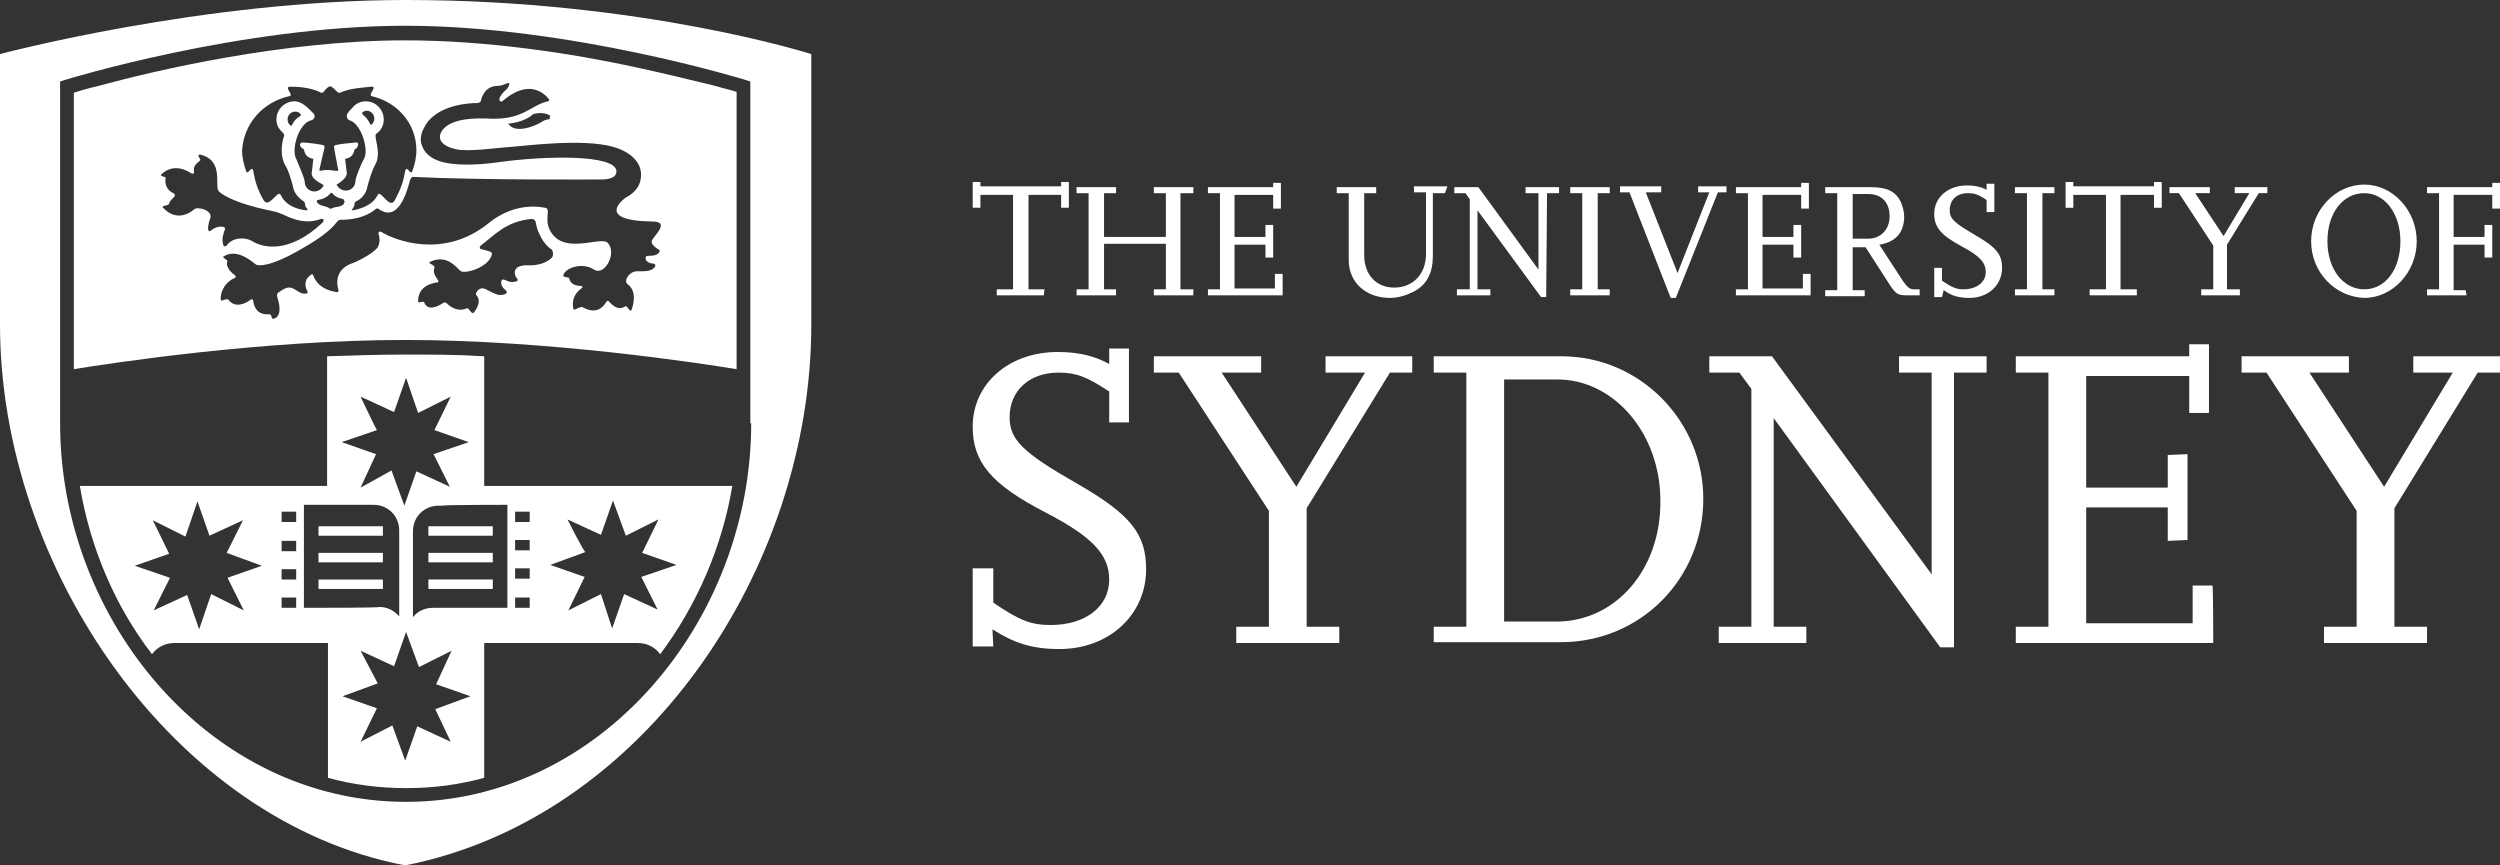
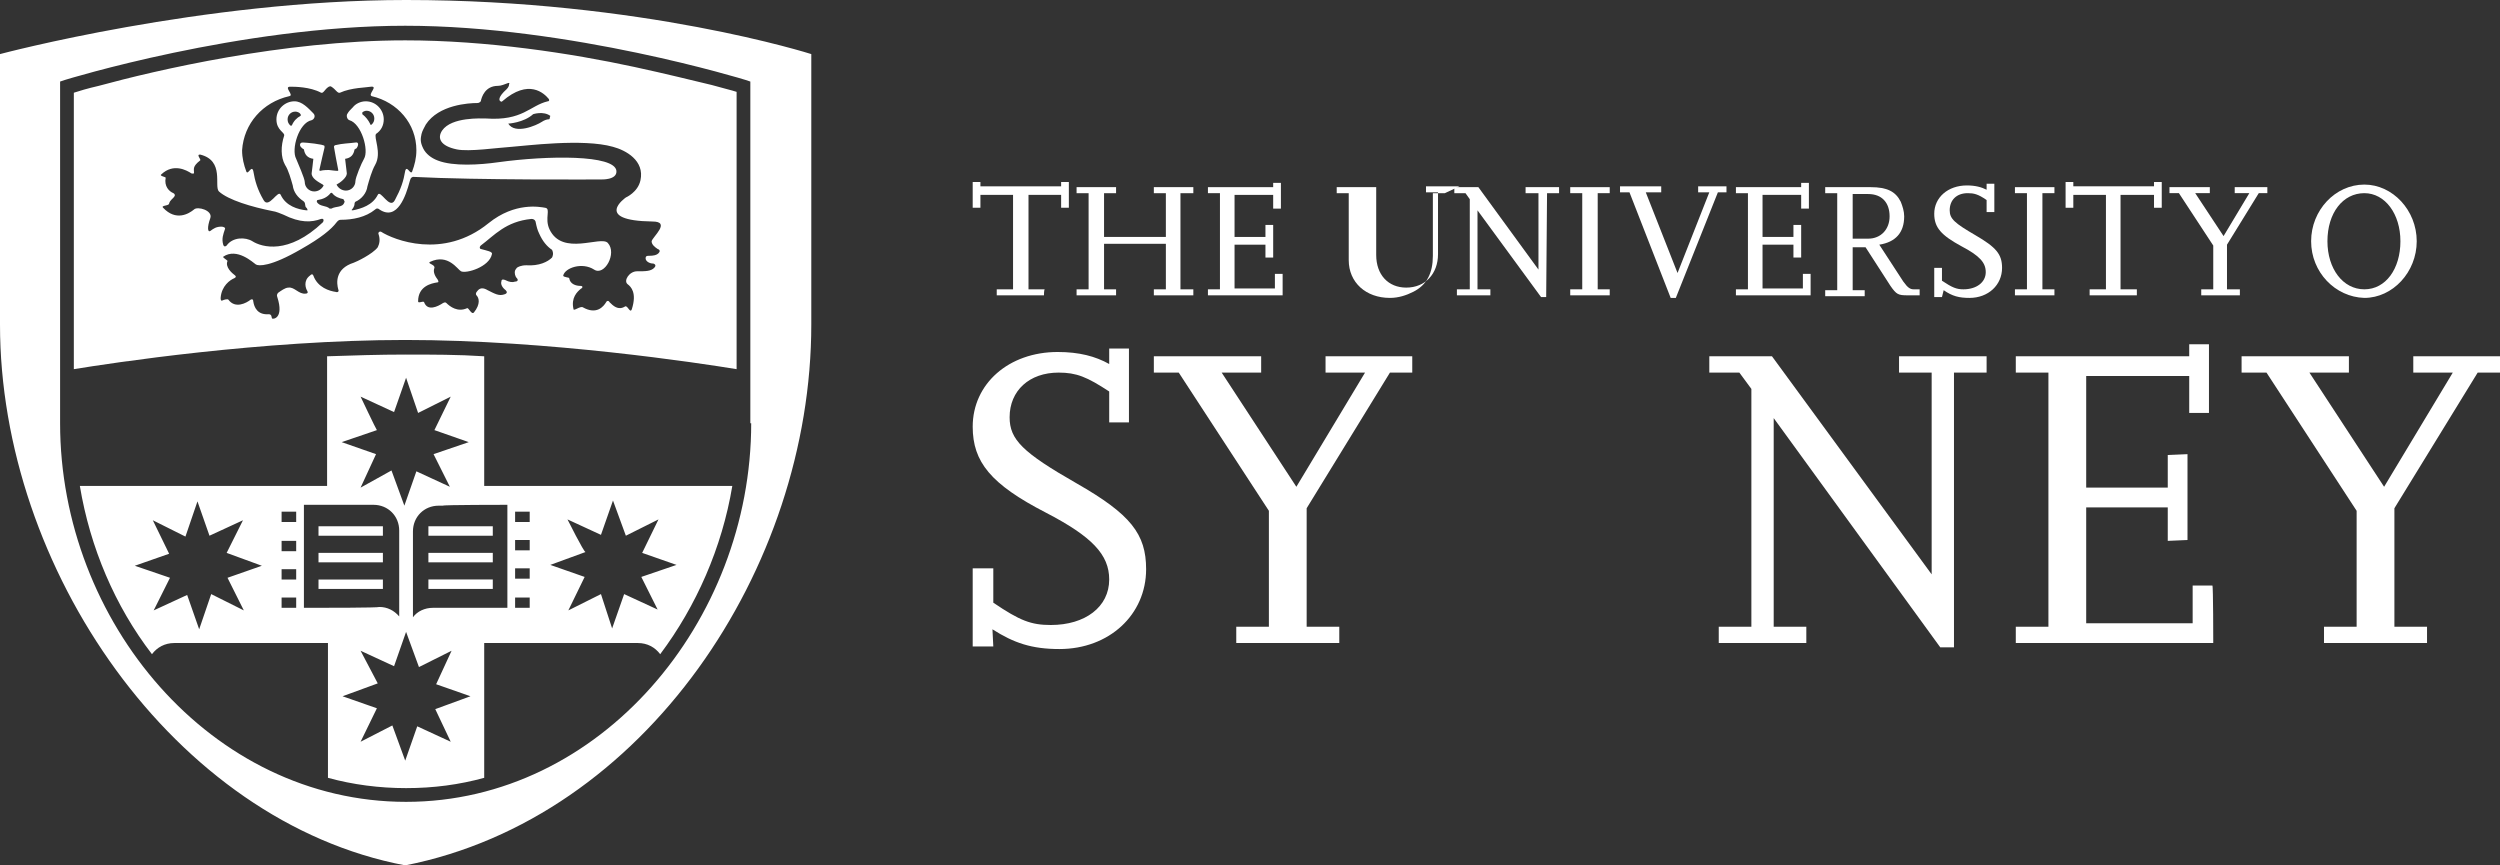
<svg xmlns="http://www.w3.org/2000/svg" version="1.1" id="Artwork" x="0px" y="0px" viewBox="0 0 291.2 100.8" style="enable-background:new 0 0 291.2 100.8;" xml:space="preserve">
  <rect x="0" y="0" width="291.2" height="100.8" fill="#333333" stroke="none" />
  <style type="text/css">
	.st0{fill:#FFFFFF;}
</style>
  <g>
    <path class="st0" d="M121.6,34.4h-5.5v-0.7h1.9v-11h-3.8v1.5h-0.9v-3h0.9v0.5h9.4v-0.5h0.9v3h-0.9v-1.5h-3.8v11h1.9   C121.6,33.7,121.6,34.4,121.6,34.4z" />
    <path class="st0" d="M139,34.4h-4.6v-0.7h1.4v-5.3h-7.2v5.3h1.4v0.7h-4.6v-0.7h1.4V22.5h-1.4v-0.7h4.6v0.7h-1.4v5.1h7.2v-5.1h-1.4   v-0.7h4.6v0.7h-1.5v11.2h1.5V34.4z" />
    <path class="st0" d="M149.4,34.4h-8.7v-0.7h1.4V22.5h-1.4v-0.7h7.6v-0.5h0.9v3h-0.9v-1.6h-4.5v4.9h3.6v-1.4l0.9,0v3.8l-0.9,0v-1.5   h-3.6v5.1h4.7v-1.7h0.9L149.4,34.4L149.4,34.4z" />
-     <path class="st0" d="M168.3,22.5h-1.4v7.3c0,2-0.7,3.4-2.3,4.2c-0.8,0.4-1.7,0.7-2.7,0.7c-2.8,0-4.8-1.8-4.8-4.4v-7.8h-1.4v-0.7   h4.6v0.7h-1.4v7.2c0,2.3,1.4,3.8,3.5,3.8c2.2,0,3.7-1.6,3.7-3.9v-7.2h-1.4v-0.7h3.9L168.3,22.5L168.3,22.5z" />
+     <path class="st0" d="M168.3,22.5h-1.4v7.3c0,2-0.7,3.4-2.3,4.2c-0.8,0.4-1.7,0.7-2.7,0.7c-2.8,0-4.8-1.8-4.8-4.4v-7.8h-1.4v-0.7   h4.6v0.7v7.2c0,2.3,1.4,3.8,3.5,3.8c2.2,0,3.7-1.6,3.7-3.9v-7.2h-1.4v-0.7h3.9L168.3,22.5L168.3,22.5z" />
    <path class="st0" d="M180.1,34.6h-0.6l-7.4-10.1v9.2h1.5v0.7h-3.9v-0.7h1.5V23.2l-0.5-0.7h-1.3v-0.7h2.8l7,9.6v-8.9h-1.5v-0.7h3.9   v0.7h-1.4L180.1,34.6L180.1,34.6z" />
    <path class="st0" d="M187.5,34.4h-4.6v-0.7h1.4V22.5h-1.4v-0.7h4.6v0.7h-1.4v11.2h1.4V34.4z" />
    <path class="st0" d="M195.2,34.7h-0.6l-4.8-12.3h-1.1v-0.7h4.8v0.7h-1.8l3.7,9.4l3.7-9.4h-1.3v-0.7h3.3v0.7h-1L195.2,34.7   L195.2,34.7z" />
    <path class="st0" d="M210.9,34.4h-8.7v-0.7h1.4V22.5h-1.4v-0.7h7.6v-0.5h0.9v3h-0.9v-1.6h-4.5v4.9h3.6v-1.4l0.9,0v3.8l-0.9,0v-1.5   h-3.6v5.1h4.7v-1.7h0.9L210.9,34.4L210.9,34.4z" />
    <path class="st0" d="M223.8,34.4h-1.6c-1.1,0-1.3-0.1-2-1.1l-2.9-4.5h-1.5v5h1.4v0.7h-4.6v-0.7h1.4V22.5h-1.4v-0.7h5.3   c1.9,0,2.9,0.5,3.5,1.7c0.2,0.5,0.4,1.1,0.4,1.7c0,1.9-1,3-2.9,3.3l2.8,4.3c0.5,0.7,0.8,0.9,1.2,0.9h0.7V34.4z M215.8,27.8h1.8   c1.5,0,2.5-1.1,2.5-2.6c0-1.6-0.9-2.6-2.5-2.6h-1.8C215.8,22.6,215.8,27.8,215.8,27.8z" />
    <path class="st0" d="M226.2,34.6h-0.9v-3.4h0.9v1.5c1.2,0.8,1.7,1,2.5,1c1.5,0,2.6-0.8,2.6-2c0-1.1-0.7-1.9-2.8-3   c-2.4-1.3-3.2-2.2-3.2-3.8c0-1.9,1.6-3.3,3.8-3.3c1,0,1.7,0.2,2.3,0.5v-0.7h0.9v3.3h-0.9v-1.4c-1-0.7-1.5-0.8-2.2-0.8   c-1.3,0-2.1,0.8-2.1,2c0,1,0.6,1.5,3,2.9c2.4,1.4,3.1,2.2,3.1,3.8c0,2-1.6,3.5-3.8,3.5c-1.2,0-2-0.2-3-0.9L226.2,34.6L226.2,34.6z" />
    <path class="st0" d="M239.3,34.4h-4.6v-0.7h1.4V22.5h-1.4v-0.7h4.6v0.7h-1.4v11.2h1.4V34.4z" />
    <path class="st0" d="M248.9,34.4h-5.5v-0.7h1.9v-11h-3.8v1.5h-0.9v-3h0.9v0.5h9.4v-0.5h0.9v3h-0.9v-1.5H247v11h1.9L248.9,34.4   L248.9,34.4z" />
    <path class="st0" d="M261,34.4h-4.6v-0.7h1.4v-5.1l-4-6.1h-1.1v-0.7h4.7v0.7h-1.7l3.3,5l3-5h-1.7v-0.7h3.8v0.7h-1l-3.7,6v5.2h1.5   V34.4z" />
    <path class="st0" d="M269.2,28.1c0-3.6,2.8-6.6,6.2-6.6c3.3,0,6.1,3,6.1,6.6c0,3.6-2.8,6.6-6.1,6.6C272,34.6,269.2,31.7,269.2,28.1   z M271.1,28.1c0,3.2,1.8,5.6,4.3,5.6c2.5,0,4.2-2.4,4.2-5.6s-1.8-5.6-4.2-5.6C272.9,22.5,271.1,24.8,271.1,28.1L271.1,28.1z" />
-     <path class="st0" d="M287.3,34.4h-4.6v-0.7h1.4V22.5h-1.4v-0.7h7.6v-0.5h0.9v3h-0.9v-1.6h-4.5v4.9h3.6v-1.4l0.9,0v3.8l-0.9,0v-1.5   h-3.6v5.3h1.4L287.3,34.4L287.3,34.4z" />
  </g>
  <g>
    <path class="st0" d="M115.7,75.3h-2.4v-9.1h2.4v4c3.1,2.1,4.4,2.6,6.7,2.6c4,0,6.8-2.1,6.8-5.3c0-2.9-2-5-7.4-7.8   c-6.4-3.3-8.5-5.9-8.5-10c0-5,4.2-8.7,9.9-8.7c2.5,0,4.4,0.5,6,1.4v-1.8h2.3v8.6h-2.3v-3.6c-2.6-1.7-3.8-2.2-5.9-2.2   c-3.4,0-5.7,2.1-5.7,5.2c0,2.6,1.5,4.1,7.8,7.7c6.3,3.6,8.1,5.9,8.1,10c0,5.3-4.3,9.3-10.1,9.3c-3.2,0-5.3-0.7-7.8-2.3L115.7,75.3   L115.7,75.3z" />
    <path class="st0" d="M156,74.9h-12V73h3.8V59.5l-10.5-16.1h-2.9v-1.9h12.5v1.9h-4.6l8.7,13.3l8-13.3h-4.6v-1.9h10.1v1.9h-2.6   l-9.7,15.8V73h3.8L156,74.9L156,74.9z" />
-     <path class="st0" d="M167,74.9V73h3.8V43.4H167v-1.9h14.9c9.1,0,16.5,7.5,16.5,16.6c0,9.3-7.3,16.7-16.6,16.7H167L167,74.9z    M175.2,72.4h6.1c6.9,0,12.2-6.1,12.1-14.1c0-7.8-5.4-14.1-12-14.1h-6.2V72.4z" />
    <path class="st0" d="M227.6,75.4H226l-19.4-26.7V73h3.8v1.9h-10.2V73h3.8V45.3l-1.4-1.9h-3.5v-1.9h7.3L225,66.9V43.4h-3.8v-1.9   h10.2v1.9h-3.8V75.4z" />
    <path class="st0" d="M257.8,74.9h-23V73h3.8V43.4h-3.8v-1.9h20.2v-1.4h2.3v8H255v-4.3h-12v13h9.5V53l2.3-0.1v10l-2.3,0.1v-3.9H243   v13.5h12.4v-4.4h2.3C257.8,68.2,257.8,74.9,257.8,74.9z" />
    <path class="st0" d="M282.7,74.9h-12V73h3.8V59.5l-10.5-16.1h-2.9v-1.9h12.5v1.9H269l8.7,13.3l8-13.3h-4.6v-1.9h10.1v1.9h-2.6   l-9.7,15.8V73h3.8L282.7,74.9L282.7,74.9z" />
  </g>
  <path class="st0" d="M49.9,65.5h7.5v-1.1h-7.5V65.5z M49.9,68.6h7.5v-1.1h-7.5V68.6z M49.9,62.4h7.5v-1.1h-7.5V62.4z M44.6,64.4  h-7.5v1.1h7.5C44.6,65.5,44.6,64.4,44.6,64.4z M44.6,67.5h-7.5v1.1h7.5C44.6,68.6,44.6,67.5,44.6,67.5z M44.6,61.3h-7.5v1.1h7.5  C44.6,62.4,44.6,61.3,44.6,61.3z M56.4,41.5c-3-0.2-6.1-0.2-9.2-0.2c-3,0-6.1,0.1-9.1,0.2v15.1H9.3c1.2,7.2,4.1,14,8.4,19.6  c0.6-0.8,1.5-1.3,2.6-1.3h17.9v15.7c2.9,0.8,6,1.2,9.1,1.2v0.1h0v-0.1c3.2,0,6.2-0.4,9.1-1.2V74.9h17.9c1.1,0,2,0.5,2.6,1.3  c4.2-5.6,7.2-12.4,8.4-19.6H56.4V41.5z M42,46.2l3.9,1.8l1.4-4l1.4,4.1l3.8-1.9l-1.9,3.9l4,1.4l-4.1,1.4l1.9,3.8l-3.9-1.8l-1.4,4  l-1.5-4.1L42,56.8l1.8-3.9l-4-1.4l4.1-1.4C43.8,50,42,46.2,42,46.2z M28.4,71.1l-3.8-1.9l-1.4,4.1l-1.4-4l-3.9,1.8l1.9-3.8l-4.1-1.4  l4-1.4l-1.9-3.9l3.8,1.9l1.4-4.1l1.4,4l3.9-1.8l-1.9,3.8l4.1,1.5l-4,1.4L28.4,71.1z M34.5,70.8h-1.7v-1.2h1.7V70.8z M34.5,67.5h-1.7  v-1.2h1.7V67.5z M34.5,64.2h-1.7v-1.2h1.7V64.2z M34.5,60.8h-1.7v-1.2h1.7V60.8z M35.4,70.8v-12H43c0.1,0,0.3,0,0.5,0  c1.7,0,3,1.3,3,3v10c-0.6-0.7-1.4-1.1-2.3-1.1C44,70.8,37.8,70.8,35.4,70.8z M52.5,86.4l-3.9-1.8l-1.4,4l-1.5-4.1L42,86.4l1.9-3.9  l-4-1.4l4.1-1.5L42,75.8l3.9,1.8l1.4-4l1.5,4.1l3.8-1.9l-1.8,3.9l4,1.4l-4.1,1.5C50.7,82.6,52.5,86.4,52.5,86.4z M66.1,60.5l3.9,1.8  l1.4-4l1.5,4.1l3.8-1.9l-1.9,3.9l4,1.4l-4.1,1.4l1.9,3.8l-3.9-1.8l-1.4,4L70,69.2l-3.8,1.9l1.9-3.9l-4-1.4l4.1-1.5  C68,64.3,66.1,60.5,66.1,60.5z M60,59.6h1.7v1.2H60V59.6z M60,62.9h1.7v1.2H60C60,64.2,60,62.9,60,62.9z M60,66.2h1.7v1.2H60V66.2z   M60,69.6h1.7v1.2H60V69.6z M59.1,58.8v12c-2.4,0-8.6,0-8.7,0c-0.9,0-1.8,0.4-2.3,1.1v-10c0-1.7,1.3-3,3-3c0.1,0,0.3,0,0.5,0  C51.5,58.8,59.1,58.8,59.1,58.8z M73.9,7.8c-7.4-1.6-17.2-3.1-26.7-3.1c-14.2,0-29.1,3.5-35.7,5.3c-1.3,0.3-2.3,0.6-2.9,0.8V43  c4.3-0.7,21.9-3.4,38.6-3.4c16.7,0,34.3,2.7,38.6,3.4V10.7c-0.6-0.2-1.5-0.4-2.9-0.8C80.8,9.4,77.6,8.6,73.9,7.8z M33.7,11.2  c0.6-0.1-0.7-1.1,0.1-1.1c0.5,0,2.3,0,3.6,0.7c0.3,0.1,0.4-0.4,0.9-0.7c0,0,0.2-0.1,0.3,0c0.5,0.3,0.7,0.8,1,0.7  c1.3-0.6,3.1-0.6,3.6-0.7c0.9-0.1-0.4,0.9,0.1,1.1c3,0.7,5.2,3.2,5.2,6.3c0,0.9-0.2,1.7-0.5,2.5c-0.2,0.4-0.6-0.8-0.8-0.1  C47,21.1,46.7,22,46,23.3c-0.6,1.2-1.7-1.3-2-0.6c-0.6,1.2-1.9,1.6-2.9,1.8c-0.1,0-0.2,0-0.1-0.1c0,0,0.3-0.3,0.3-0.7  c0,0,0-0.1,0.1-0.2c0.7-0.3,1.3-1,1.4-1.8c0.2-0.7,0.5-1.8,0.9-2.5c0.8-1.4-0.2-3.2,0.1-3.6c0.6-0.4,0.9-1,0.9-1.7  c0-1.1-0.9-2.1-2.1-2.1c-0.6,0-1.2,0.3-1.5,0.7l-0.1,0.1c-0.2,0.2-0.4,0.4-0.5,0.6c-0.2,0.2-0.1,0.7,0.2,0.8  c1.4,0.4,2.3,3.5,1.7,4.5c-0.3,0.5-1,2.2-1,2.6c0,0.6-0.5,1.1-1.1,1.1c-0.5,0-0.9-0.3-1.1-0.7c0,0,0,0,0,0c0.4-0.2,1.2-0.8,1.2-1.3  l-0.2-1.7c0.7-0.1,1-0.5,1.1-1.1c0.1,0,0.1-0.1,0.2-0.1c0.2-0.2,0.4-0.8-0.1-0.7c-0.7,0.1-1.5,0.1-2.3,0.3c-0.1,0-0.2,0.1-0.2,0.2  c0,0.1,0.4,2.2,0.5,2.7c0,0.1,0,0.1-0.1,0.1c-0.3,0-0.9-0.1-1-0.1c-0.1,0-0.7,0-1,0.1c0,0-0.1,0-0.1-0.1c0.1-0.5,0.6-2.6,0.6-2.6  c0-0.1,0-0.2,0-0.2c-0.1-0.2-2.2-0.4-2.5-0.4c-0.1,0-0.2,0-0.3,0.1c-0.2,0.3,0.2,0.6,0.4,0.7c0.1,0.6,0.4,1,1.1,1.1c0,0,0,0,0,0  c0,0.1-0.2,1.7-0.2,1.7c0,0.6,0.8,1,1.3,1.3c0,0,0.1,0.1,0.1,0.1c-0.2,0.4-0.6,0.7-1.1,0.7c-0.6,0-1.1-0.5-1.1-1.1  c0-0.4-0.8-2.2-1-2.7c-0.6-1.1,0.3-4.2,1.8-4.5c0.3-0.1,0.5-0.5,0.2-0.8c-0.6-0.6-1.3-1.4-2.2-1.4c-1.1,0-2.1,0.9-2.1,2.1  c0,1.3,1,1.5,0.9,1.9c-0.4,1.2-0.4,2.5,0.1,3.4c0.4,0.6,0.7,1.7,0.9,2.4c0.1,0.8,0.6,1.4,1.2,1.8c0.3,0.2,0.2,0.4,0.3,0.7  c0.1,0.1,0.2,0.2,0.2,0.3c0.1,0.1,0,0.1-0.1,0.1c-1-0.1-2.4-0.5-3-1.8c-0.3-0.7-1.4,1.7-2,0.6c-0.7-1.2-1-2.2-1.2-3.4  c-0.2-0.7-0.6,0.5-0.8,0.1c-0.3-0.8-0.5-1.6-0.5-2.5C28.4,14.4,30.6,11.9,33.7,11.2L33.7,11.2z M42.2,13.3c0,0,0-0.1,0-0.2  c0.1-0.1,0.3-0.2,0.5-0.2c0.5,0,0.9,0.4,0.9,0.9c0,0.3-0.1,0.5-0.3,0.7c-0.1,0.1-0.2,0-0.2-0.1C42.9,14,42.6,13.6,42.2,13.3z   M40.1,23.6c-0.2,0.6-1,0.4-1.5,0.7c0,0-0.2,0-0.2,0c-0.4-0.4-1.2-0.2-1.5-0.8c0,0,0-0.2,0.1-0.2c0.6-0.1,1.1-0.3,1.5-0.8  c0,0,0.1-0.1,0.2,0c0.3,0.4,0.8,0.6,1.3,0.7C40.1,23.4,40.2,23.5,40.1,23.6z M34,14.6c0,0-0.1,0.1-0.2,0c-0.2-0.2-0.3-0.4-0.3-0.7  c0-0.5,0.4-0.9,0.9-0.9c0.2,0,0.5,0.1,0.6,0.3c0.1,0.1,0,0.2,0,0.2C34.6,13.7,34.2,14.1,34,14.6z M25.8,26.4c-0.6,0-0.9,0.2-1.3,0.5  c-0.3,0.2-0.4-0.4,0-1.5c0.3-0.9-1.5-1.4-1.9-1c-0.6,0.5-2.1,1.4-3.6-0.2c-0.3-0.3,0.7-0.2,0.7-0.5c0.1-0.4,0.5-0.6,0.6-0.8  c0.1-0.1,0.1-0.3-0.1-0.4c-0.5-0.2-1.1-0.8-0.9-1.8c0-0.1-0.8-0.2-0.5-0.4c1.4-1.3,2.9-0.5,3.5-0.1c0.1,0,0.3,0.1,0.3-0.1  c0-0.4-0.2-0.7,0.7-1.4c0.2-0.1-0.5-0.7,0-0.7c2.9,0.7,1.6,3.7,2.2,4.3c1.1,1,3.8,1.8,6.3,2.3c0.2,0,1,0.3,1.2,0.4  c2,1,3.3,0.9,4.4,0.5c0.4-0.1,0.3,0.3,0.2,0.4c-4,3.8-7.1,2.9-8.2,2.2c-0.8-0.5-2.3-0.5-3,0.5c-0.1,0.1-0.3,0.2-0.4-0.1  c-0.2-0.7,0-1.2,0.2-1.8C26.3,26.5,26,26.4,25.8,26.4z M64.3,30c-0.5,0.5-1.5,1-3,0.9c-0.6,0-1,0.2-1.1,0.3  c-0.1,0.1-0.2,0.3-0.2,0.3c-0.1,0.3,0,0.7,0.2,0.9c0.2,0.2,0.1,0.4-0.2,0.4c-0.3,0.1-0.6,0.1-1.2-0.2c-0.3-0.1-0.4,0-0.4,0.2  c-0.1,0.3,0.1,0.7,0.5,1c0.2,0.2,0.2,0.4-0.2,0.5c-0.6,0.2-1.1-0.1-1.9-0.5c-0.5-0.3-0.9-0.3-1.2,0.1c-0.2,0.2-0.2,0.4-0.1,0.5  c0.3,0.3,0.5,1-0.3,2c-0.3,0.3-0.6-0.6-0.8-0.5c-1.1,0.5-2-0.2-2.4-0.6c-0.1-0.1-0.2-0.1-0.4,0c-0.6,0.4-1.8,1-2.2-0.1  c-0.1-0.2-0.7,0.2-0.7-0.1c0-1.8,1.6-2.1,2.2-2.2c0.2,0,0.2-0.1,0.1-0.3c-0.3-0.4-0.6-0.9-0.4-1.4c0.1-0.4-0.9-0.5-0.5-0.7  c2.1-1,3.2,0.9,3.6,1.1c0.6,0.3,3.3-0.5,3.6-2c0.1-0.3-0.6-0.4-1.3-0.6c-0.1,0-0.2-0.2,0-0.4c1.6-1.2,2.9-2.8,5.9-3.1  c0.4,0,0.5,0.3,0.5,0.4c0.1,0.5,0.2,0.9,0.4,1.3c0.4,0.9,0.9,1.5,1.5,1.9C64.5,29.5,64.4,29.8,64.3,30z M76.6,29  c0.3,0.1,0.3,0.3,0.1,0.5c-0.2,0.2-0.5,0.3-1.2,0.3c-0.3,0-0.3,0.2-0.3,0.3c0,0.3,0.4,0.6,0.9,0.6c0.3,0.1,0.3,0.3,0.1,0.5  c-0.4,0.4-1,0.4-2,0.4c-0.9,0-1.6,1.1-1.1,1.5c0.4,0.3,1.1,1,0.5,2.9c-0.2,0.6-0.5-0.5-0.8-0.3c-0.8,0.5-1.4-0.1-1.8-0.5  c-0.1-0.2-0.3-0.2-0.4,0c-0.3,0.5-1.1,1.5-2.7,0.6c-0.3-0.2-1.1,0.5-1.1,0.2c-0.3-1.3,0.4-2,0.9-2.4c0.1,0,0.3-0.3-0.1-0.3  c-0.5,0-1.2-0.2-1.3-0.9c0-0.1-0.7-0.1-0.7-0.3c0.2-0.9,2.2-1.6,3.6-0.7c1.2,0.8,2.7-1.9,1.6-3.1c-0.8-0.9-5.3,1.6-6.8-1.6  c-0.6-1.3,0.2-2.4-0.5-2.5c-0.6-0.1-3.5-0.7-6.6,1.8c-5.3,4.3-11.1,1.9-12.5,1c-0.2-0.1-0.4,0.1-0.3,0.3c0.2,0.6,0.1,1.1-0.1,1.5  c-0.6,0.8-2.5,1.7-2.8,1.8c-2.2,0.7-2,2.4-1.8,3.1c0.1,0.2,0,0.4-0.3,0.3c-0.7-0.1-2.1-0.5-2.6-1.9c-0.1-0.2-0.2-0.2-0.4,0  c-0.8,0.6-0.5,1.5-0.3,1.8c0.1,0.2,0,0.3-0.2,0.3c-0.8,0.1-1.3-0.8-2-0.7c-0.4,0-0.9,0.4-1.2,0.6c-0.1,0.1-0.2,0.3-0.1,0.5  c0.8,2.5-0.5,2.6-0.6,2.5c-0.1-0.1,0-0.5-0.4-0.5c-1.3,0.1-1.7-0.8-1.8-1.5c0-0.2-0.1-0.3-0.3-0.2c-0.5,0.4-1.8,1.1-2.6,0  c-0.1-0.1-0.5,0-0.7,0.1c-0.2,0.1-0.2-0.2-0.2-0.3c0.1-1.4,1.1-2.1,1.6-2.3c0.2-0.1,0.2-0.2,0.1-0.3c-0.4-0.3-1.2-1-0.9-1.7  c0-0.1-0.6-0.4-0.5-0.5c1.6-1.1,3.5,0.7,3.8,0.9c0.3,0.2,1.7,0.3,5.3-1.8c2.3-1.3,3.5-2.3,4.1-3.1c0.1-0.1,0.2-0.3,0.5-0.3  c1.4,0,2.9-0.3,4-1.2c0.2-0.2,0.4-0.1,0.5,0c2.1,1.4,3.1-1.7,3.5-3.2c0.1-0.3,0.1-0.5,0.4-0.6c7.6,0.4,21.9,0.3,21.9,0.3  s1.9,0.1,1.8-1c-0.2-1.9-8-1.8-13.8-1c-2.1,0.3-5.2,0.5-7-0.2c-0.8-0.3-1.4-0.8-1.7-1.4c-0.4-0.8-0.3-1.2-0.2-1.7  c0.1-0.4,0.3-0.7,0.5-1.1c1.5-2.3,5-2.5,6-2.5c0.2,0,0.3-0.1,0.4-0.2c0.1-0.5,0.5-1.8,2-1.8c0.4,0,0.8-0.2,1.1-0.3  c0.2-0.1,0.3,0,0.2,0.1c0,0.2-0.1,0.4-0.3,0.6c-1,0.9-0.9,1.3-0.7,1.4c0.1,0.1,0.2,0,0.2,0c3.1-2.7,4.9-0.9,5.4-0.3  c0.1,0.1,0.1,0.3-0.1,0.3c-2.1,0.5-2.9,2.3-7.2,2c-0.5,0-4-0.2-5.1,1.4c-0.6,0.9-0.2,1.8,1.7,2.2c1.4,0.3,4.8-0.2,6.4-0.3  c1.5-0.1,8.3-1,11.8,0c1.5,0.4,3.7,1.6,3.2,3.9c-0.3,1.4-1.7,2-1.7,2s-3.9,2.7,3.1,2.8c2.2,0,0,1.8-0.1,2.3  C75.9,28.5,76.3,28.8,76.6,29z M63.9,13.9c-0.2,0-0.5,0.1-0.8,0.3c-0.6,0.4-3.1,1.5-3.9,0.2c0,0,1.8-0.1,2.9-1.1c0,0,1.2-0.4,2,0.2  C64,13.7,64.1,13.9,63.9,13.9z M47.3,0C23.6,0,0,6.3,0,6.3v31.5c0,28.4,20.3,57.9,47.2,63c27.9-5.5,47.3-34.6,47.3-63V6.3  C94.5,6.3,74.8,0,47.3,0L47.3,0z M87.5,49.3c0,23.1-17.6,44.1-40.2,44.1h0C24.6,93.4,7,72.4,7,49.3V9.5l0.6-0.2C7.6,9.3,28,3,47.2,3  c19.2,0,39.6,6.3,39.6,6.3l0.6,0.2V49.3z" />
</svg>